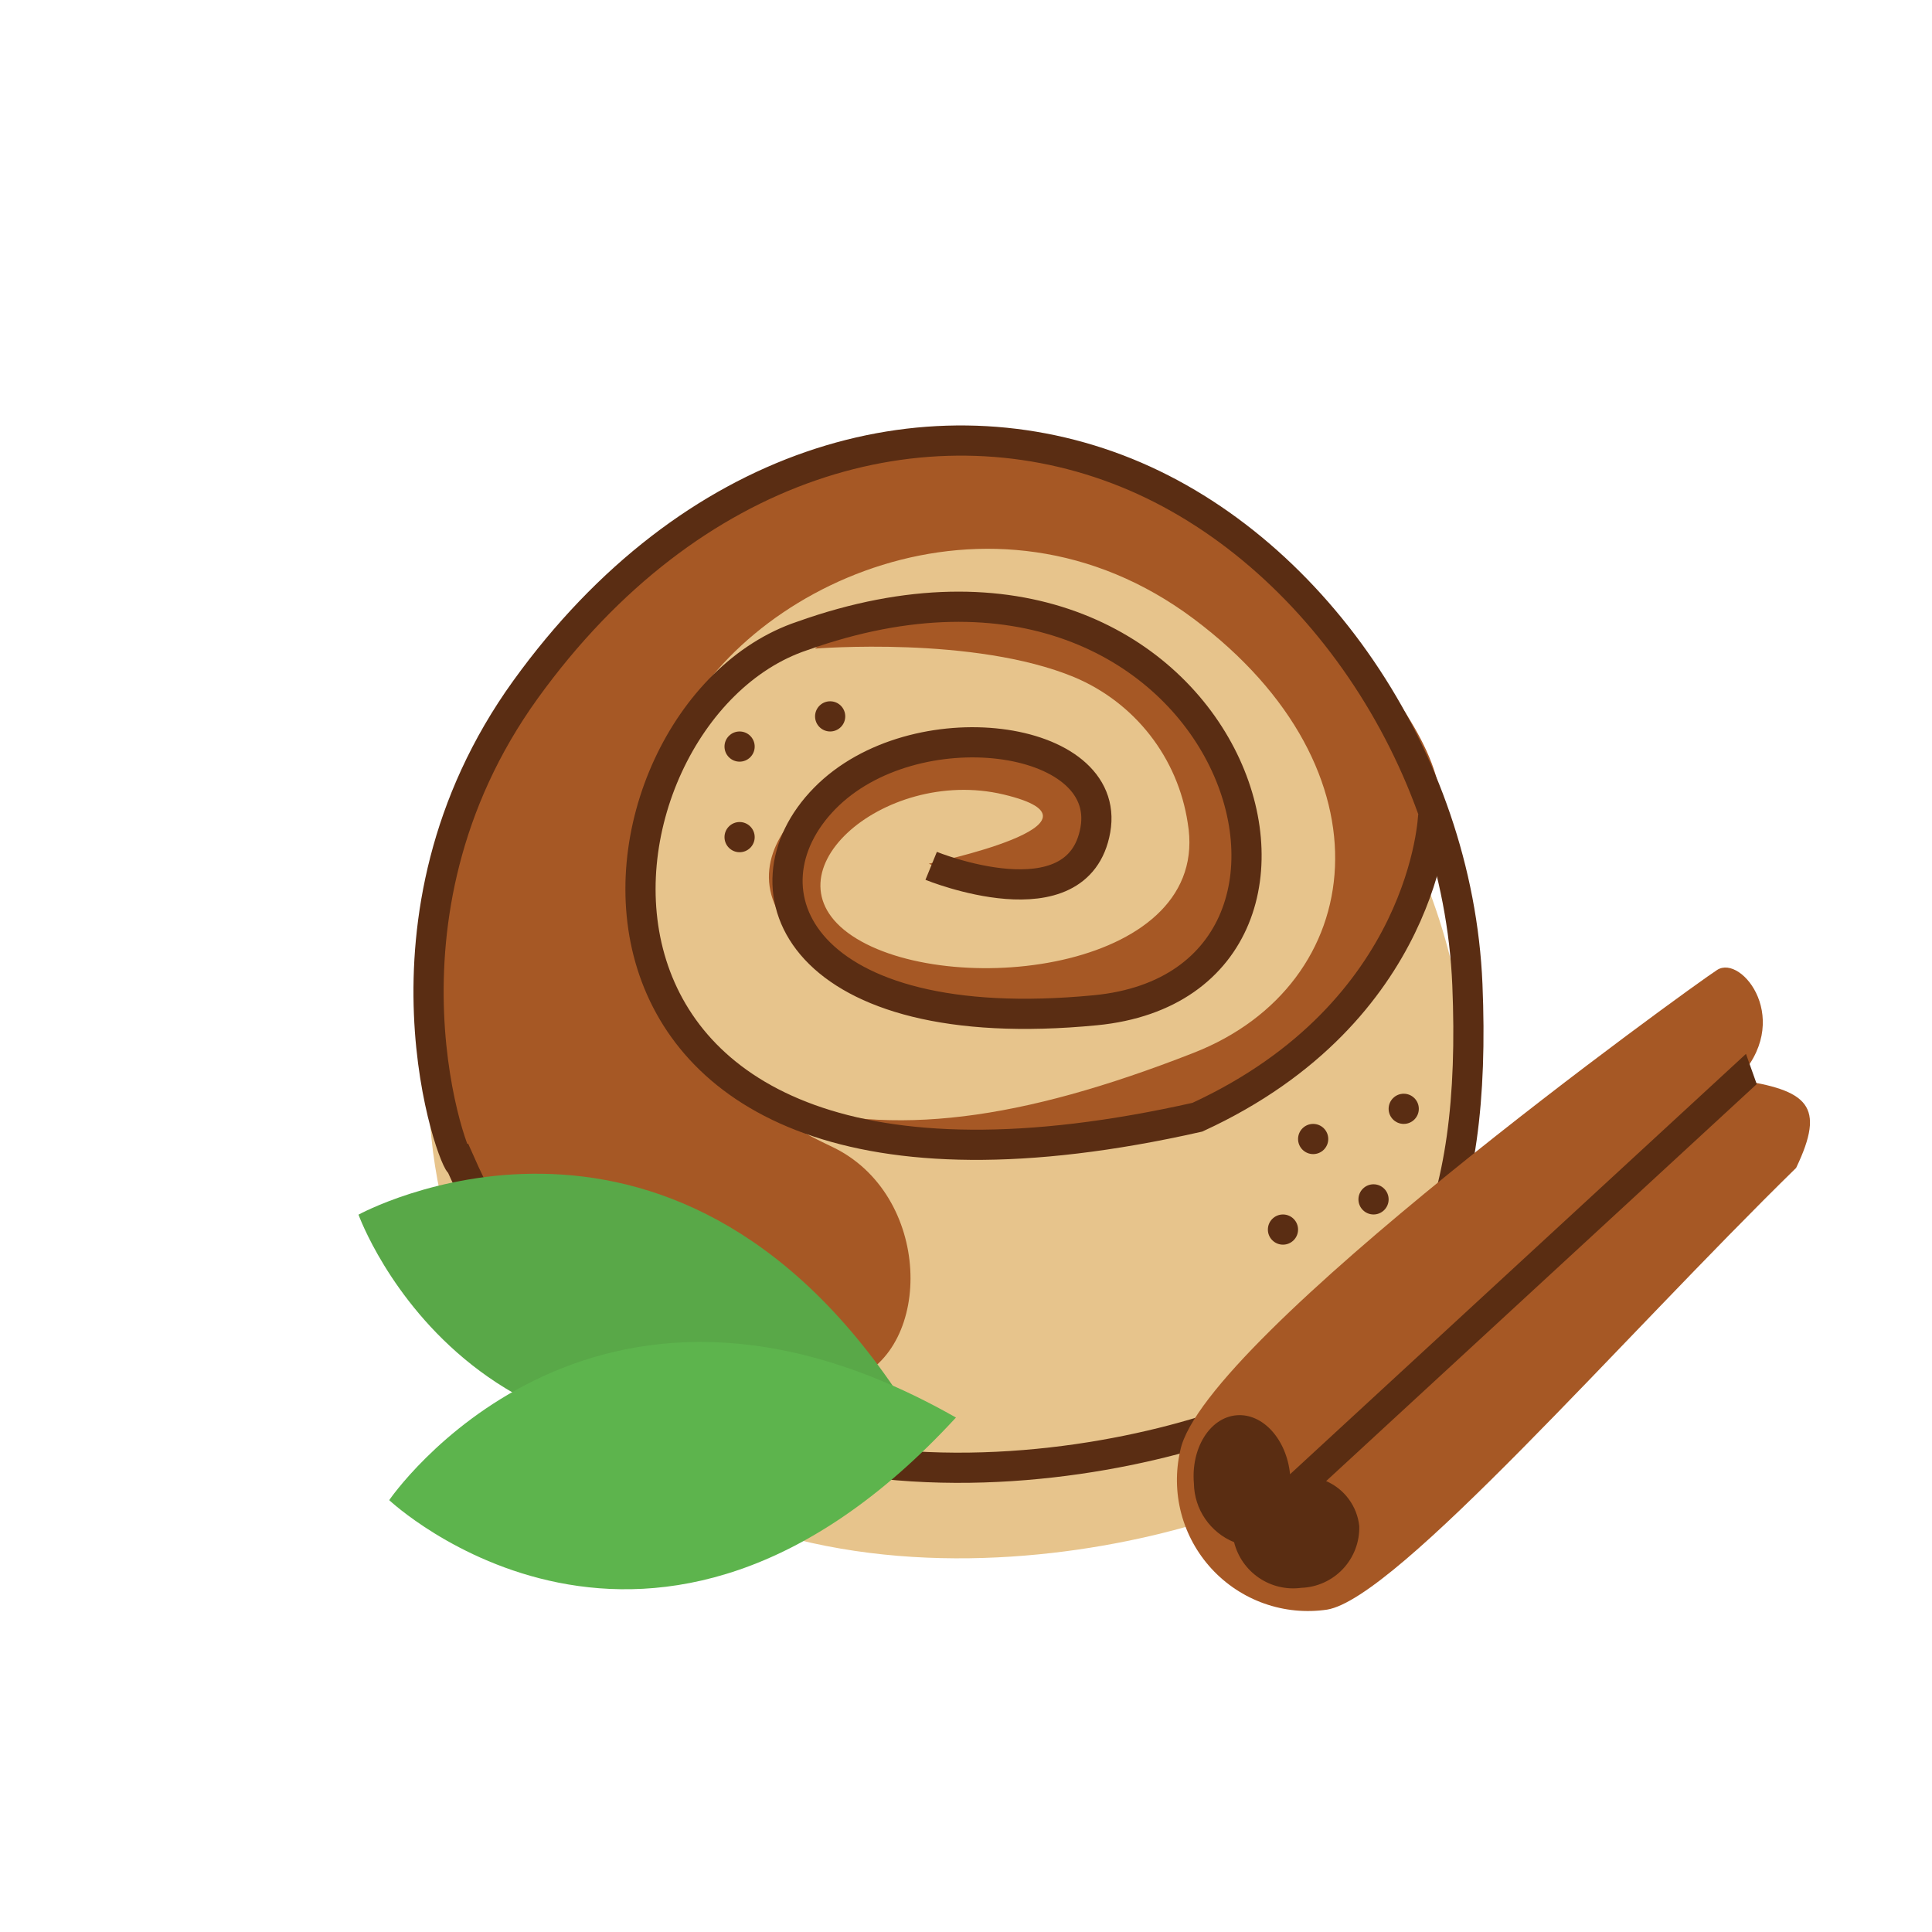
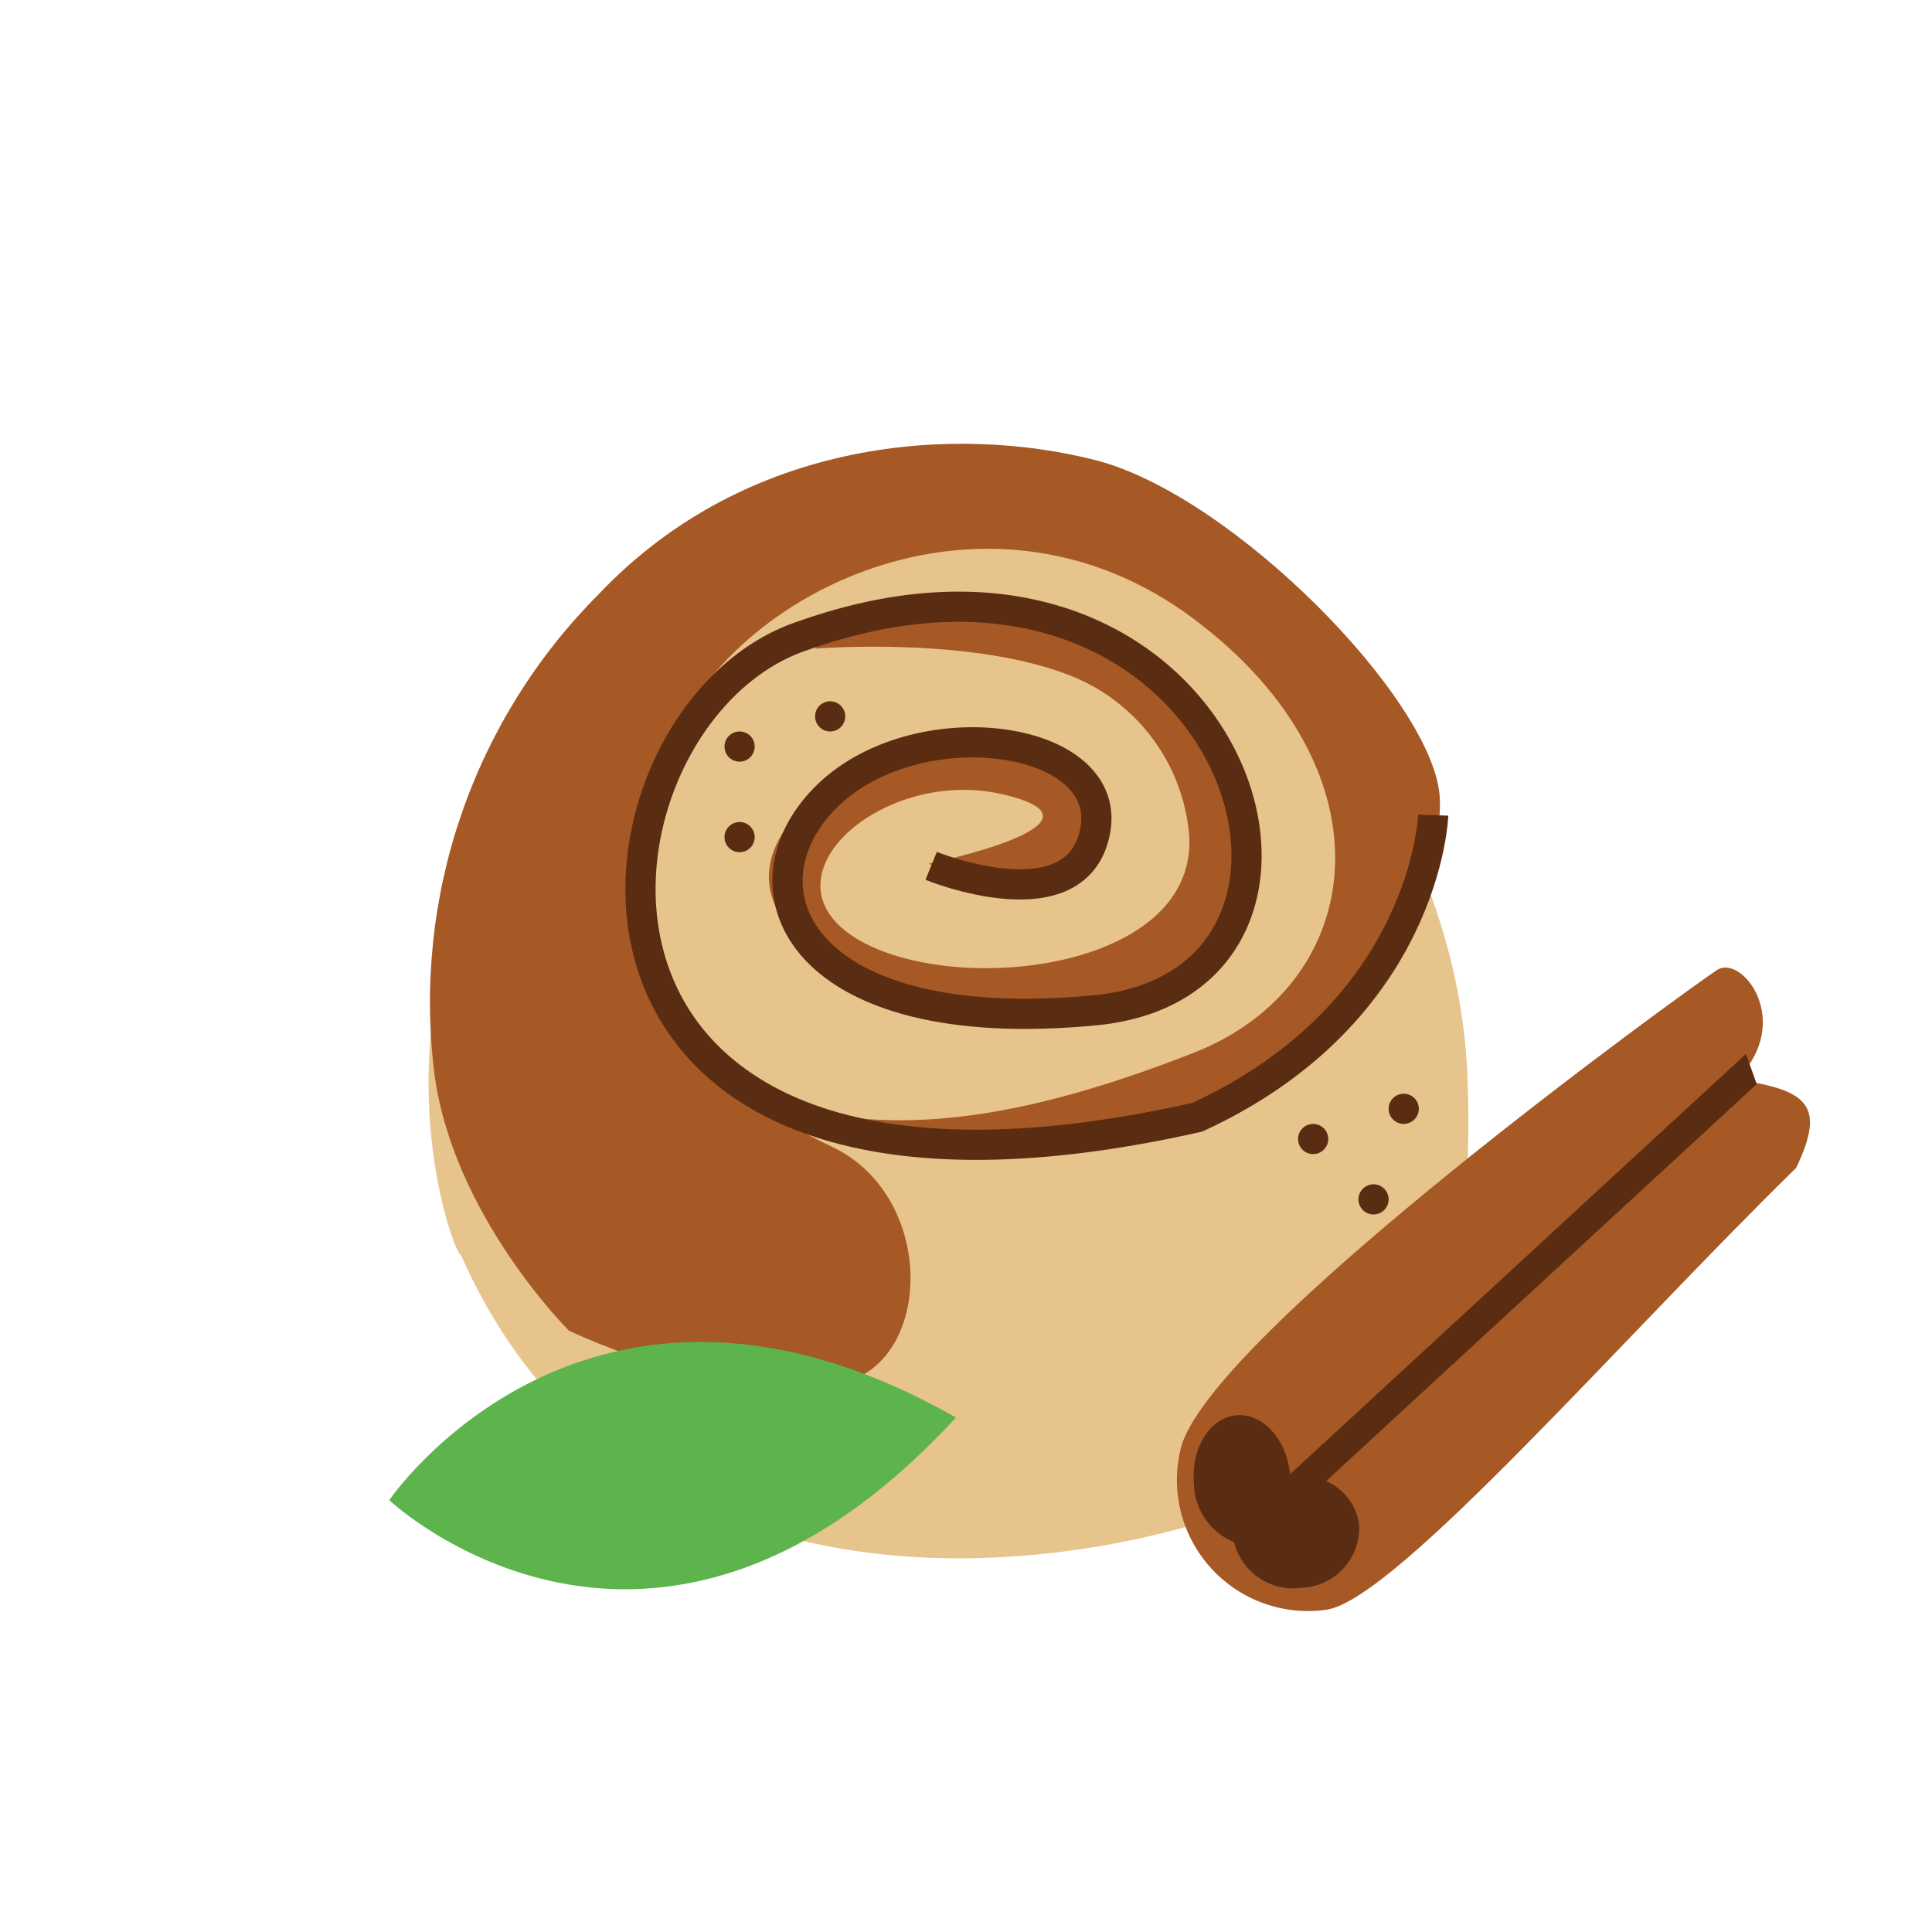
<svg xmlns="http://www.w3.org/2000/svg" fill="none" viewBox="0 0 64 64" height="64" width="64">
  <g filter="url(#filter0_d_3466_530)">
    <path fill="#E7C48C" d="M15.263 38.565C15.063 38.665 11.943 30.423 17.409 22.842C22.875 15.261 30.617 13.12 37.009 15.542C43.401 17.964 48.296 25.099 48.609 32.617C48.922 40.135 47.137 44.617 41.401 46.877C35.665 49.137 20.949 51.381 15.263 38.565Z" />
  </g>
  <path fill="#A65825" d="M27 21.486C27 21.486 29.664 18.629 36.171 21.35C42.678 24.071 42.192 30.731 39.344 32.423C36.496 34.115 29.683 34.223 26.479 31.099C23.275 27.975 28.537 24.855 30.768 24.668C32.999 24.481 37.543 25.368 36.168 27.968C34.793 30.568 30.768 28.611 30.768 28.611C30.768 28.611 37.243 27.269 33.243 26.318C29.243 25.367 25.066 29.078 28.375 31.094C31.684 33.11 40.175 32.094 39.344 27.256C39.184 26.198 38.755 25.198 38.097 24.354C37.44 23.51 36.577 22.849 35.59 22.434C32.275 21.055 27 21.486 27 21.486Z" />
  <path fill="#A65825" d="M18.85 44.083C18.85 44.083 24.923 46.961 28.231 45.71C30.931 44.691 30.888 39.548 27.541 37.978C20.818 34.824 20.15 29.373 22.327 24.412C24.504 19.451 32.833 15.48 39.54 20.498C46.247 25.516 45.32 32.613 39.54 34.877C33.76 37.141 29.583 37.663 25.761 36.537C32.581 38.758 36.588 38.396 40.386 36.537C44.184 34.678 47.879 29.602 47.694 26.412C47.509 23.222 40.857 16.412 36.294 15.244C31.731 14.076 24.778 14.465 19.828 19.688C17.781 21.741 16.228 24.231 15.285 26.971C14.341 29.712 14.033 32.631 14.383 35.508C14.977 40.24 18.85 44.083 18.85 44.083Z" />
  <path stroke="#5A2D13" d="M30.846 28.682C30.846 28.682 35.722 30.675 36.286 27.488C36.85 24.301 30.268 23.436 27.316 26.452C24.364 29.468 26.496 34.413 36.286 33.466C46.076 32.519 40.808 15.987 26.575 21.066C18.869 23.638 16.627 42.208 39.665 37.009C47.265 33.509 47.477 27.003 47.477 27.003" />
-   <path stroke="#5A2D13" d="M15.263 38.565C15.063 38.665 11.943 30.423 17.409 22.842C22.875 15.261 30.617 13.12 37.009 15.542C43.401 17.964 48.296 25.099 48.609 32.617C48.922 40.135 47.137 44.617 41.401 46.877C35.665 49.137 20.949 51.381 15.263 38.565Z" />
  <path fill="#5A2D13" d="M43.5 38.231C43.776 38.231 44 38.007 44 37.731C44 37.455 43.776 37.231 43.5 37.231C43.224 37.231 43 37.455 43 37.731C43 38.007 43.224 38.231 43.5 38.231Z" />
  <path fill="#5A2D13" d="M45.5 40.231C45.776 40.231 46 40.007 46 39.731C46 39.455 45.776 39.231 45.5 39.231C45.224 39.231 45 39.455 45 39.731C45 40.007 45.224 40.231 45.5 40.231Z" />
-   <path fill="#5A2D13" d="M42.5 41.231C42.776 41.231 43 41.007 43 40.731C43 40.455 42.776 40.231 42.5 40.231C42.224 40.231 42 40.455 42 40.731C42 41.007 42.224 41.231 42.5 41.231Z" />
  <path fill="#5A2D13" d="M24.5 28.231C24.776 28.231 25 28.007 25 27.731C25 27.455 24.776 27.231 24.5 27.231C24.224 27.231 24 27.455 24 27.731C24 28.007 24.224 28.231 24.5 28.231Z" />
  <path fill="#5A2D13" d="M27.5 24.231C27.776 24.231 28 24.007 28 23.731C28 23.455 27.776 23.231 27.5 23.231C27.224 23.231 27 23.455 27 23.731C27 24.007 27.224 24.231 27.5 24.231Z" />
  <path fill="#5A2D13" d="M24.5 25.231C24.776 25.231 25 25.007 25 24.731C25 24.455 24.776 24.231 24.5 24.231C24.224 24.231 24 24.455 24 24.731C24 25.007 24.224 25.231 24.5 25.231Z" />
  <path fill="#5A2D13" d="M46.5 37.231C46.776 37.231 47 37.007 47 36.731C47 36.455 46.776 36.231 46.5 36.231C46.224 36.231 46 36.455 46 36.731C46 37.007 46.224 37.231 46.5 37.231Z" />
  <path fill="#A65825" d="M56.883 32.13C57.708 31.602 59.441 33.837 57.533 35.765C59.901 36.11 60.488 36.624 59.499 38.688C53.715 44.346 46.278 52.942 43.961 53.321C43.261 53.424 42.547 53.355 41.88 53.119C41.213 52.883 40.614 52.487 40.135 51.967C39.656 51.447 39.311 50.817 39.13 50.133C38.95 49.449 38.94 48.731 39.1 48.042C39.865 44.346 56.058 32.659 56.883 32.13Z" />
  <path fill="#5A2D12" d="M40.959 46.883C41.83 46.807 42.619 47.678 42.735 48.836L57.838 34.911L58.194 35.912L43.93 49.063C44.228 49.192 44.487 49.397 44.679 49.659C44.872 49.92 44.992 50.228 45.027 50.551C45.042 51.077 44.848 51.587 44.488 51.971C44.128 52.355 43.631 52.581 43.105 52.599C42.613 52.665 42.115 52.547 41.705 52.268C41.294 51.989 41.001 51.569 40.881 51.087C40.494 50.93 40.161 50.661 39.924 50.316C39.687 49.971 39.557 49.564 39.55 49.145C39.448 47.974 40.078 46.96 40.959 46.883Z" />
  <g filter="url(#filter1_d_3466_530)">
-     <path fill="#59A848" d="M10.876 39.237C10.876 39.237 21.127 33.6 28.849 45.314C14.913 50.494 10.876 39.237 10.876 39.237Z" />
    <g filter="url(#filter2_d_3466_530)">
      <path fill="#5DB44D" d="M11.893 48.694C11.893 48.694 18.473 39.021 30.667 45.958C20.597 56.896 11.893 48.694 11.893 48.694Z" />
    </g>
  </g>
  <defs>
    <filter color-interpolation-filters="sRGB" filterUnits="userSpaceOnUse" height="39.028" width="38.447" y="14.594" x="12.196" id="filter0_d_3466_530">
      <feFlood result="BackgroundImageFix" flood-opacity="0" />
      <feColorMatrix result="hardAlpha" values="0 0 0 0 0 0 0 0 0 0 0 0 0 0 0 0 0 0 127 0" type="matrix" in="SourceAlpha" />
      <feOffset dy="3" />
      <feGaussianBlur stdDeviation="1" />
      <feColorMatrix values="0 0 0 0 0 0 0 0 0 0 0 0 0 0 0 0 0 0 0.161 0" type="matrix" />
      <feBlend result="effect1_dropShadow_3466_530" in2="BackgroundImageFix" mode="normal" />
      <feBlend result="shape" in2="effect1_dropShadow_3466_530" in="SourceGraphic" mode="normal" />
    </filter>
    <filter color-interpolation-filters="sRGB" filterUnits="userSpaceOnUse" height="15.965" width="21.991" y="37.781" x="10.776" id="filter1_d_3466_530">
      <feFlood result="BackgroundImageFix" flood-opacity="0" />
      <feColorMatrix result="hardAlpha" values="0 0 0 0 0 0 0 0 0 0 0 0 0 0 0 0 0 0 127 0" type="matrix" in="SourceAlpha" />
      <feOffset dy="1" dx="1" />
      <feGaussianBlur stdDeviation="0.55" />
      <feComposite operator="out" in2="hardAlpha" />
      <feColorMatrix values="0 0 0 0 0 0 0 0 0 0 0 0 0 0 0 0 0 0 0.25 0" type="matrix" />
      <feBlend result="effect1_dropShadow_3466_530" in2="BackgroundImageFix" mode="normal" />
      <feBlend result="shape" in2="effect1_dropShadow_3466_530" in="SourceGraphic" mode="normal" />
    </filter>
    <filter color-interpolation-filters="sRGB" filterUnits="userSpaceOnUse" height="12.193" width="22.774" y="41.453" x="9.893" id="filter2_d_3466_530">
      <feFlood result="BackgroundImageFix" flood-opacity="0" />
      <feColorMatrix result="hardAlpha" values="0 0 0 0 0 0 0 0 0 0 0 0 0 0 0 0 0 0 127 0" type="matrix" in="SourceAlpha" />
      <feOffset />
      <feGaussianBlur stdDeviation="1" />
      <feColorMatrix values="0 0 0 0 0 0 0 0 0 0 0 0 0 0 0 0 0 0 0.161 0" type="matrix" />
      <feBlend result="effect1_dropShadow_3466_530" in2="BackgroundImageFix" mode="normal" />
      <feBlend result="shape" in2="effect1_dropShadow_3466_530" in="SourceGraphic" mode="normal" />
    </filter>
  </defs>
</svg>